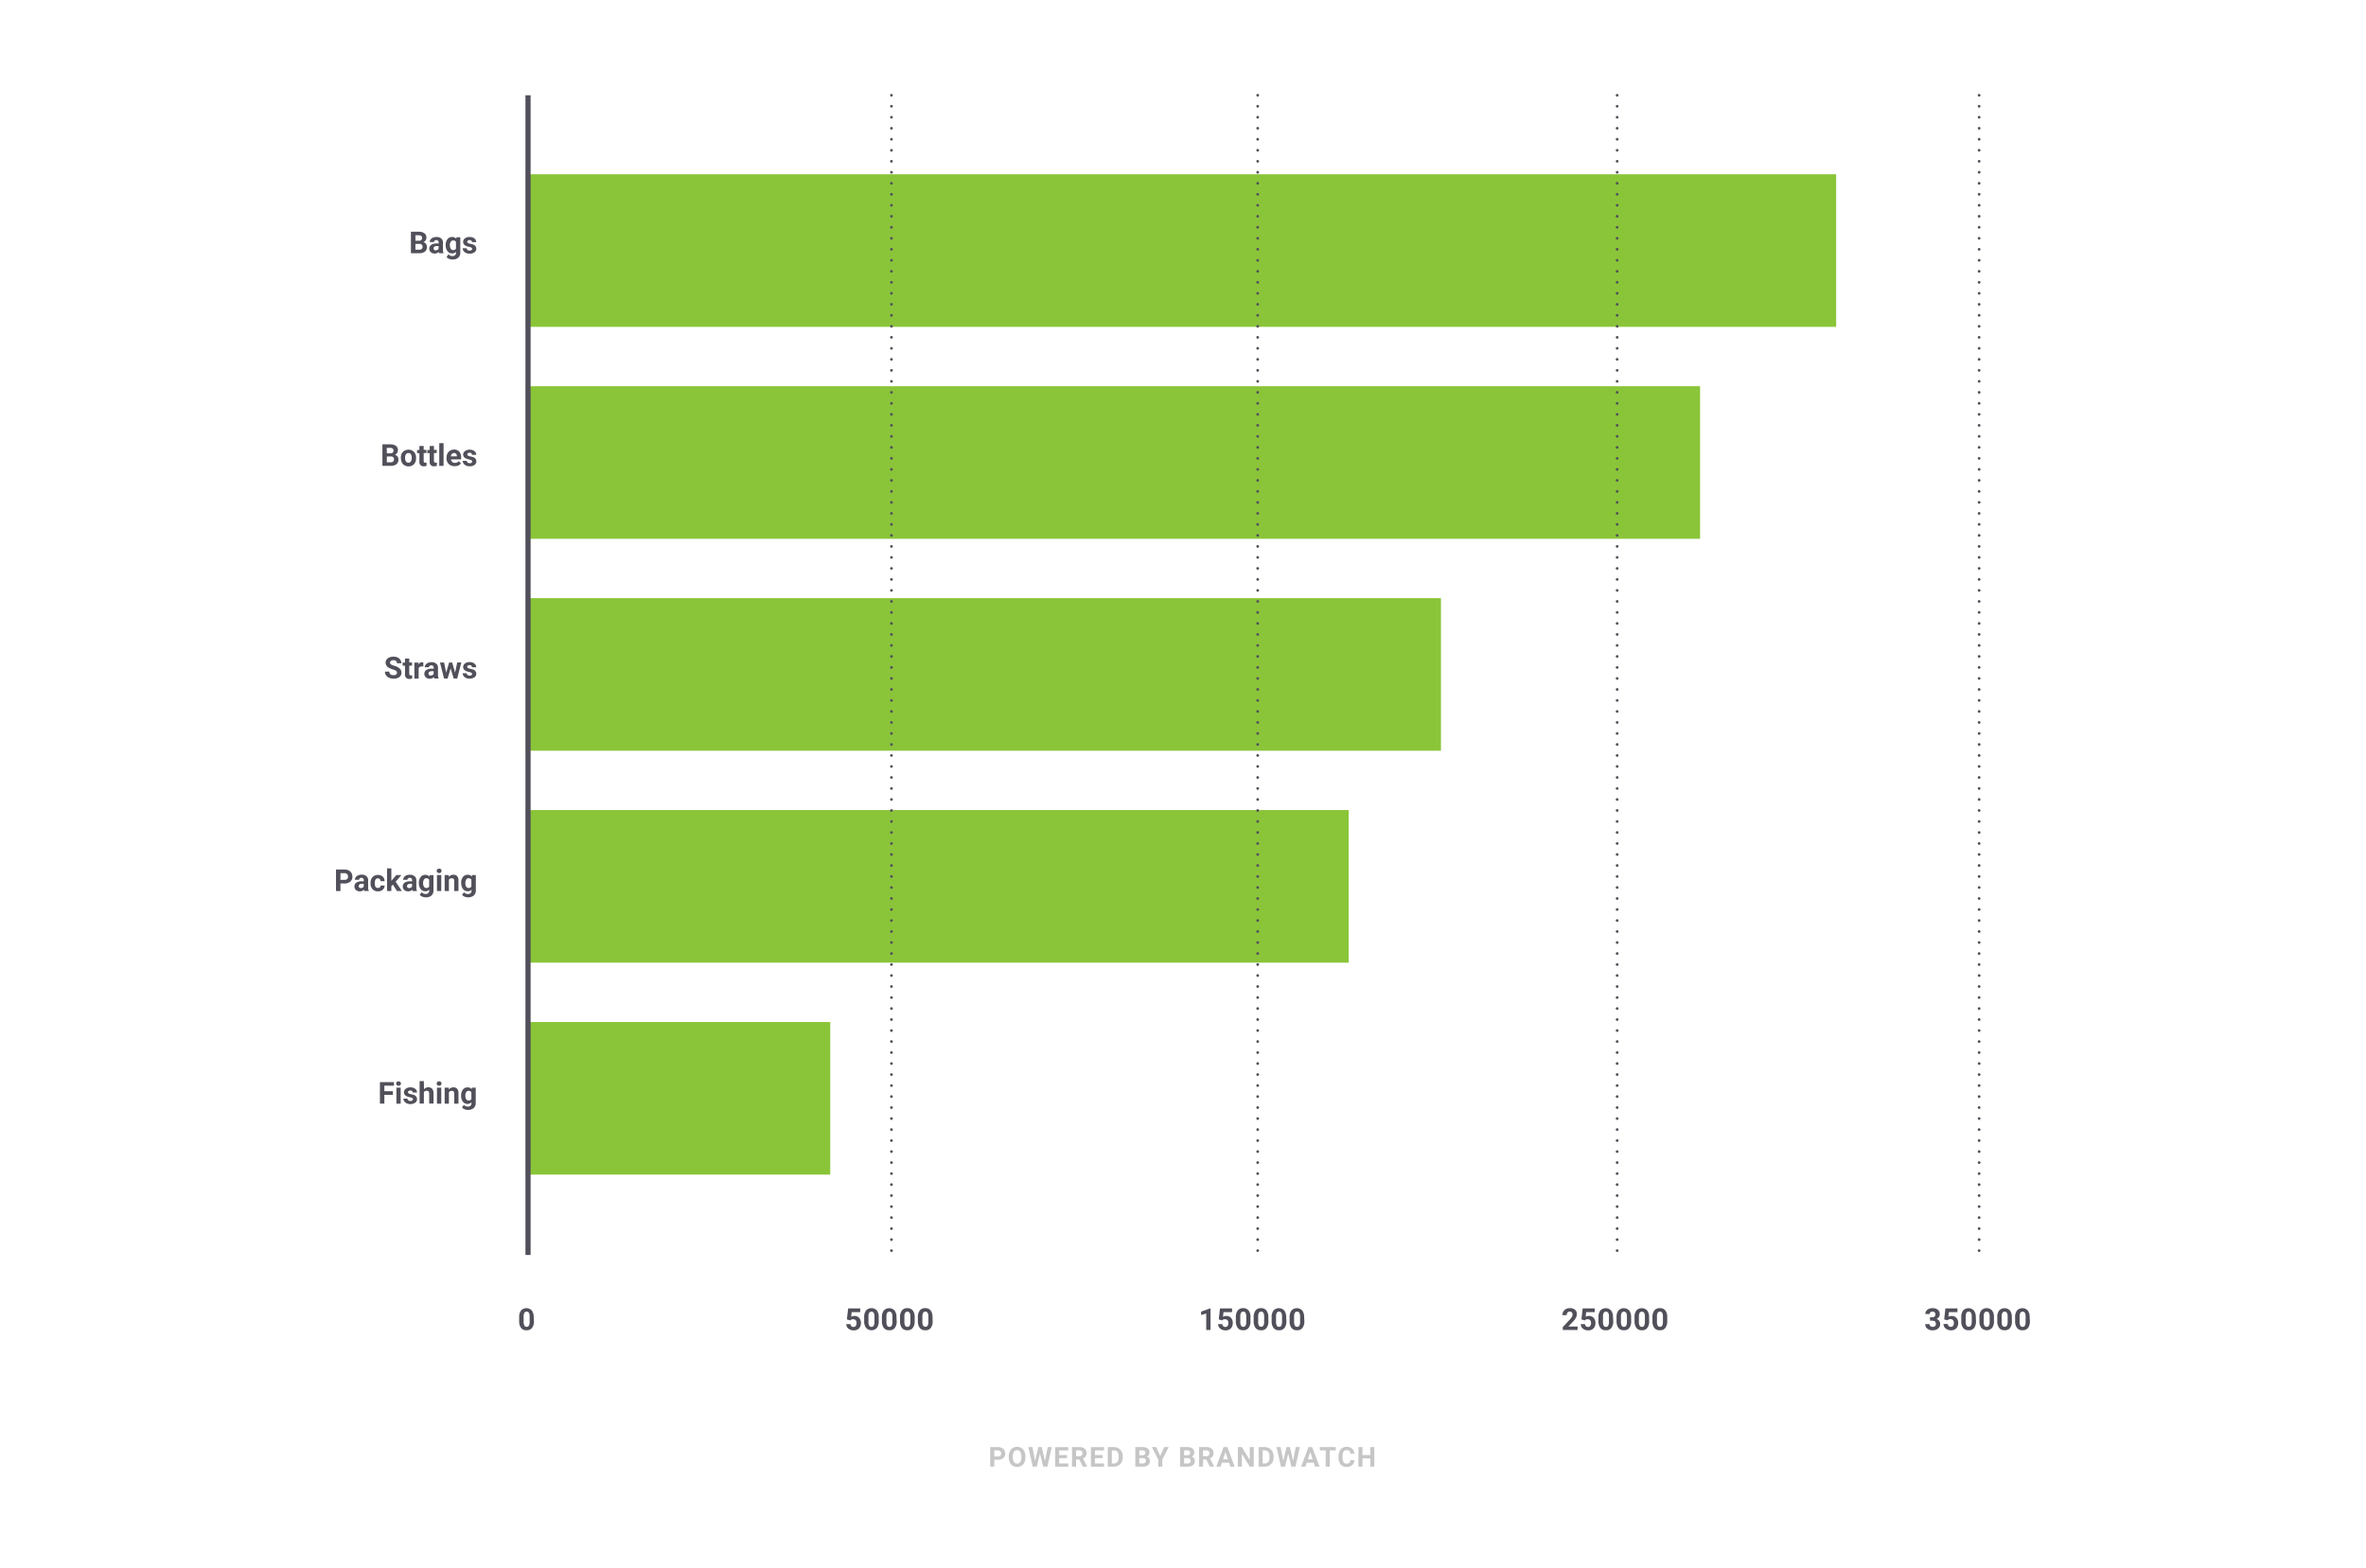
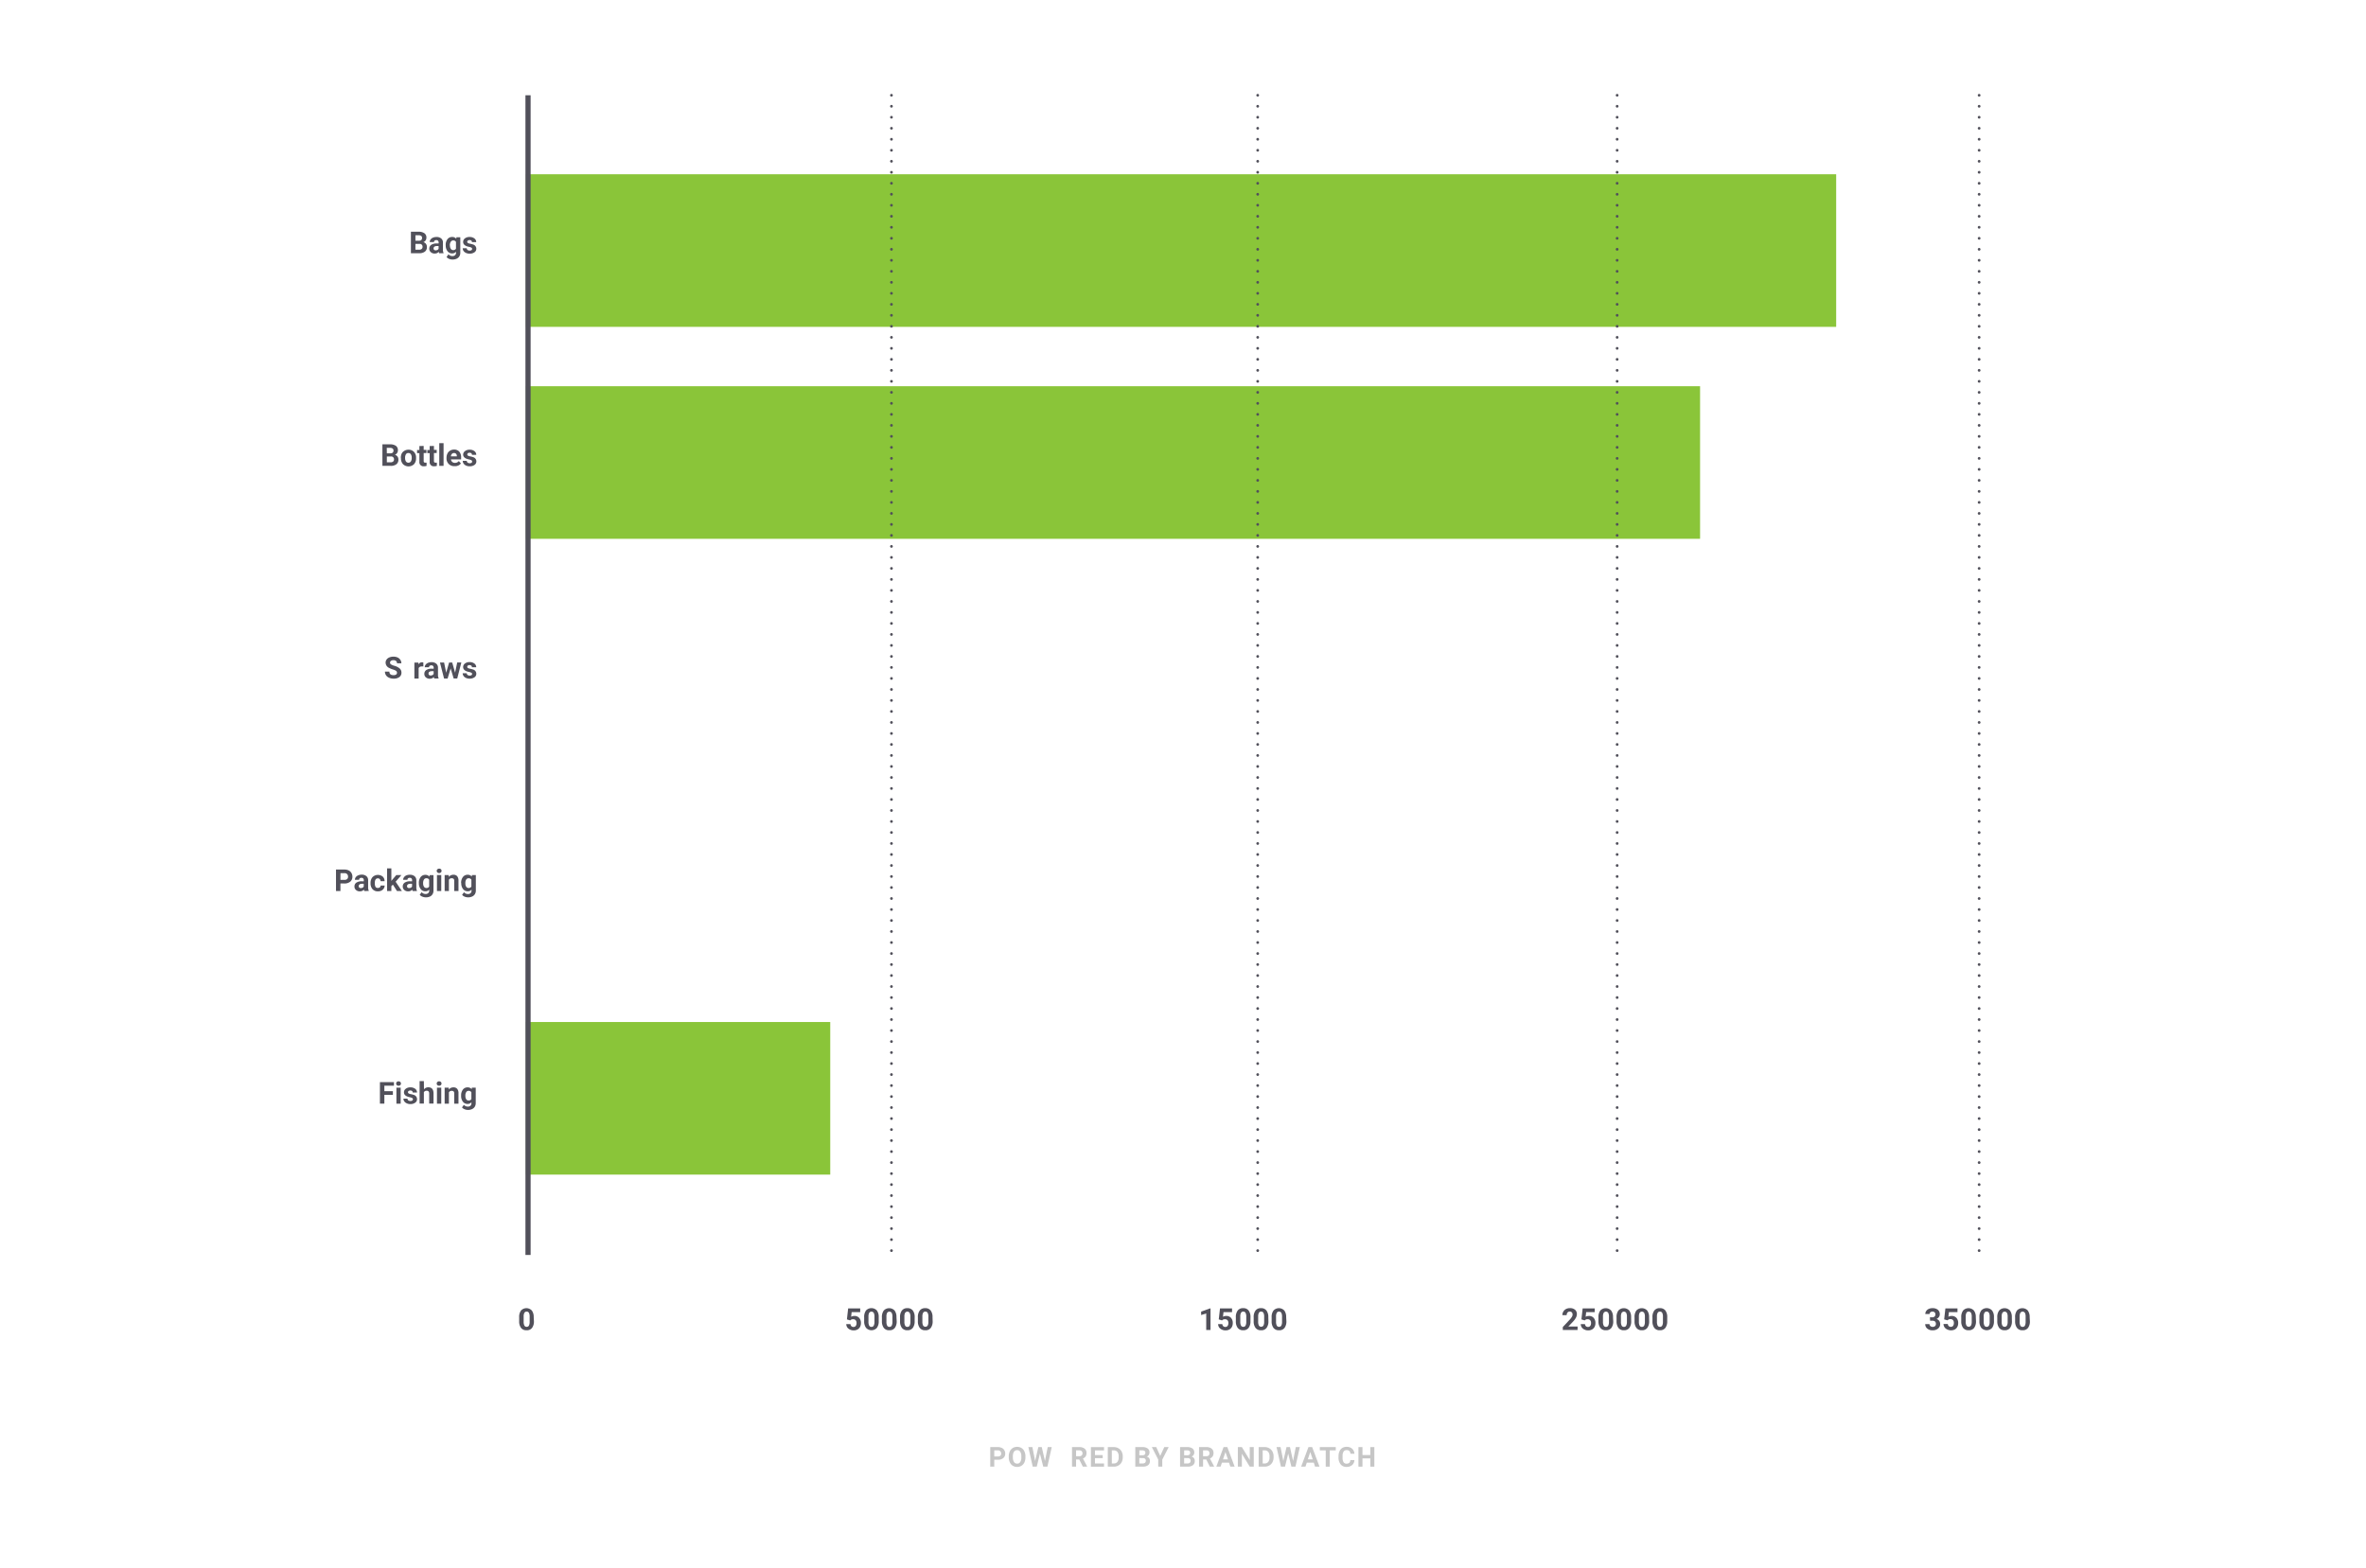
<svg xmlns="http://www.w3.org/2000/svg" viewBox="0 0 860 570">
  <defs>
    <style>.cls-1{isolation:isolate;}.cls-2{fill:#8ac539;}.cls-3{fill:#c6c6c6;}.cls-4{fill:#51505a;}.cls-5,.cls-6{fill:none;stroke:#51505a;}.cls-5{stroke-linecap:round;stroke-linejoin:round;stroke-dasharray:0 4;mix-blend-mode:multiply;}.cls-6{stroke-miterlimit:10;stroke-width:1.88px;}</style>
  </defs>
  <g class="cls-1">
    <g id="Layer_1" data-name="Layer 1">
      <rect class="cls-2" x="191.2" y="63.35" width="476.22" height="55.47" />
      <rect class="cls-2" x="191.2" y="140.4" width="426.75" height="55.47" />
-       <rect class="cls-2" x="191.2" y="217.44" width="332.56" height="55.47" />
-       <rect class="cls-2" x="191.2" y="294.48" width="299.03" height="55.47" />
      <rect class="cls-2" x="191.2" y="371.53" width="110.58" height="55.47" />
      <path class="cls-3" d="M361.4,530.66v2.5h-1.46v-7.11h2.77a3.15,3.15,0,0,1,1.41.3,2,2,0,0,1,.93.83,2.31,2.31,0,0,1,.33,1.23,2.07,2.07,0,0,1-.71,1.65,3,3,0,0,1-2,.6Zm0-1.19h1.31a1.32,1.32,0,0,0,.89-.27,1,1,0,0,0,.3-.78,1.21,1.21,0,0,0-.3-.85,1.19,1.19,0,0,0-.85-.33H361.4Z" />
      <path class="cls-3" d="M372.73,529.77a4.41,4.41,0,0,1-.37,1.84,2.72,2.72,0,0,1-1.07,1.22,2.88,2.88,0,0,1-1.58.43,3,3,0,0,1-1.58-.42,2.83,2.83,0,0,1-1.07-1.22,4.15,4.15,0,0,1-.39-1.81v-.35a4.3,4.3,0,0,1,.38-1.85,2.86,2.86,0,0,1,1.07-1.23,3.18,3.18,0,0,1,3.16,0,2.86,2.86,0,0,1,1.07,1.23,4.29,4.29,0,0,1,.38,1.84Zm-1.49-.32a3,3,0,0,0-.4-1.7,1.28,1.28,0,0,0-1.14-.58,1.32,1.32,0,0,0-1.14.57,3,3,0,0,0-.4,1.68v.35a3,3,0,0,0,.4,1.69,1.3,1.3,0,0,0,1.15.6,1.27,1.27,0,0,0,1.13-.58,2.91,2.91,0,0,0,.4-1.69Z" />
      <path class="cls-3" d="M379.83,531.11l1-5.06h1.46l-1.58,7.11H379.2L378,528.41l-1.16,4.75h-1.47l-1.58-7.11h1.46l1,5.05,1.17-5.05h1.24Z" />
-       <path class="cls-3" d="M387.81,530.08H385V532h3.3v1.17h-4.76v-7.11h4.75v1.19H385v1.7h2.81Z" />
      <path class="cls-3" d="M392.29,530.56h-1.16v2.6h-1.47v-7.11h2.64a3,3,0,0,1,1.95.57,1.94,1.94,0,0,1,.68,1.58,2.21,2.21,0,0,1-.31,1.22,2.15,2.15,0,0,1-1,.77l1.54,2.91v.06h-1.57Zm-1.16-1.18h1.18a1.18,1.18,0,0,0,.85-.29,1,1,0,0,0,.31-.77,1.08,1.08,0,0,0-.29-.79,1.19,1.19,0,0,0-.88-.29h-1.17Z" />
      <path class="cls-3" d="M400.82,530.08H398V532h3.3v1.17h-4.77v-7.11h4.76v1.19H398v1.7h2.81Z" />
      <path class="cls-3" d="M402.67,533.16v-7.11h2.19a3.32,3.32,0,0,1,1.67.43,2.92,2.92,0,0,1,1.16,1.2,3.67,3.67,0,0,1,.41,1.77v.33a3.74,3.74,0,0,1-.4,1.76,3,3,0,0,1-1.15,1.19,3.28,3.28,0,0,1-1.68.43Zm1.46-5.92V532h.71a1.62,1.62,0,0,0,1.32-.56,2.59,2.59,0,0,0,.46-1.61v-.38a2.56,2.56,0,0,0-.45-1.64,1.6,1.6,0,0,0-1.31-.56Z" />
      <path class="cls-3" d="M412.66,533.16v-7.11h2.49a3.25,3.25,0,0,1,2,.5,1.69,1.69,0,0,1,.67,1.45,1.58,1.58,0,0,1-.27.92,1.6,1.6,0,0,1-.74.59,1.49,1.49,0,0,1,.86.55,1.62,1.62,0,0,1,.31,1,1.9,1.9,0,0,1-.65,1.56,2.93,2.93,0,0,1-1.87.53Zm1.46-4.13h1.09c.74,0,1.11-.3,1.11-.88a.86.86,0,0,0-.28-.7,1.52,1.52,0,0,0-.89-.21h-1Zm0,1V532h1.26a1.21,1.21,0,0,0,.81-.25.85.85,0,0,0,.29-.68.89.89,0,0,0-1-1Z" />
      <path class="cls-3" d="M421.72,529.26l1.48-3.21h1.6l-2.33,4.54v2.57H421v-2.57l-2.33-4.54h1.6Z" />
      <path class="cls-3" d="M428.94,533.16v-7.11h2.49a3.29,3.29,0,0,1,2,.5,1.72,1.72,0,0,1,.67,1.45,1.57,1.57,0,0,1-1,1.51,1.46,1.46,0,0,1,.86.55,1.62,1.62,0,0,1,.32,1,1.87,1.87,0,0,1-.66,1.56,2.9,2.9,0,0,1-1.86.53Zm1.47-4.13h1.08c.74,0,1.11-.3,1.11-.88a.83.83,0,0,0-.28-.7,1.5,1.5,0,0,0-.89-.21h-1Zm0,1V532h1.25a1.17,1.17,0,0,0,.81-.25.82.82,0,0,0,.29-.68.89.89,0,0,0-1-1Z" />
      <path class="cls-3" d="M438.46,530.56h-1.17v2.6h-1.46v-7.11h2.64a2.93,2.93,0,0,1,1.94.57,1.91,1.91,0,0,1,.68,1.58,2.21,2.21,0,0,1-.31,1.22,2.15,2.15,0,0,1-1,.77l1.54,2.91v.06h-1.57Zm-1.17-1.18h1.18a1.22,1.22,0,0,0,.86-.29,1,1,0,0,0,.3-.77,1.08,1.08,0,0,0-.29-.79,1.18,1.18,0,0,0-.87-.29h-1.18Z" />
      <path class="cls-3" d="M446.72,531.7h-2.57l-.49,1.46h-1.55l2.64-7.11h1.36l2.66,7.11h-1.56Zm-2.17-1.19h1.78l-.9-2.66Z" />
      <path class="cls-3" d="M455.72,533.16h-1.47l-2.85-4.67v4.67h-1.46v-7.11h1.46l2.86,4.69v-4.69h1.46Z" />
      <path class="cls-3" d="M457.5,533.16v-7.11h2.18a3.33,3.33,0,0,1,1.68.43,3,3,0,0,1,1.16,1.2,3.79,3.79,0,0,1,.41,1.77v.33a3.75,3.75,0,0,1-.41,1.76,2.87,2.87,0,0,1-1.15,1.19,3.22,3.22,0,0,1-1.67.43Zm1.46-5.92V532h.71a1.6,1.6,0,0,0,1.31-.56,2.53,2.53,0,0,0,.47-1.61v-.38a2.56,2.56,0,0,0-.45-1.64,1.6,1.6,0,0,0-1.32-.56Z" />
      <path class="cls-3" d="M470,531.11l1-5.06h1.46l-1.58,7.11H469.4l-1.16-4.75-1.16,4.75h-1.47L464,526.05h1.46l1,5.05,1.17-5.05h1.25Z" />
      <path class="cls-3" d="M477.54,531.7H475l-.49,1.46h-1.56l2.65-7.11h1.35l2.67,7.11H478Zm-2.17-1.19h1.78l-.89-2.66Z" />
      <path class="cls-3" d="M485.53,527.24h-2.18v5.92h-1.47v-5.92h-2.15v-1.19h5.8Z" />
      <path class="cls-3" d="M492.3,530.8a2.48,2.48,0,0,1-.84,1.8,3,3,0,0,1-2,.66,2.65,2.65,0,0,1-2.15-.92,3.77,3.77,0,0,1-.78-2.53v-.43a4.3,4.3,0,0,1,.36-1.81,2.68,2.68,0,0,1,1-1.19,2.89,2.89,0,0,1,1.56-.42,2.93,2.93,0,0,1,2,.66,2.66,2.66,0,0,1,.86,1.85h-1.46a1.51,1.51,0,0,0-.38-1,1.42,1.42,0,0,0-1-.31,1.23,1.23,0,0,0-1.09.52,2.92,2.92,0,0,0-.38,1.63v.54a3.14,3.14,0,0,0,.35,1.68,1.21,1.21,0,0,0,1.1.54,1.5,1.5,0,0,0,1-.31,1.42,1.42,0,0,0,.38-1Z" />
      <path class="cls-3" d="M499.55,533.16h-1.46v-3h-2.86v3h-1.46v-7.11h1.46v2.89h2.86v-2.89h1.46Z" />
      <path class="cls-4" d="M149.36,92.06V84.24h2.74a3.62,3.62,0,0,1,2.16.55,1.86,1.86,0,0,1,.73,1.6,1.81,1.81,0,0,1-.29,1,1.69,1.69,0,0,1-.82.64,1.61,1.61,0,0,1,.94.61,1.8,1.8,0,0,1,.35,1.12,2,2,0,0,1-.72,1.7,3.17,3.17,0,0,1-2,.59ZM151,87.52h1.19c.81,0,1.22-.34,1.22-1a.9.9,0,0,0-.31-.77,1.65,1.65,0,0,0-1-.23H151Zm0,1.14v2.11h1.38a1.33,1.33,0,0,0,.89-.27.94.94,0,0,0,.32-.75,1,1,0,0,0-1.11-1.09Z" />
      <path class="cls-4" d="M159.64,92.06a1.69,1.69,0,0,1-.15-.52,1.89,1.89,0,0,1-1.47.63,2,2,0,0,1-1.41-.49,1.59,1.59,0,0,1-.57-1.25,1.65,1.65,0,0,1,.69-1.42,3.44,3.44,0,0,1,2-.5h.71v-.33a.93.93,0,0,0-.2-.64.84.84,0,0,0-.66-.25,1,1,0,0,0-.61.19.65.65,0,0,0-.22.52h-1.56a1.57,1.57,0,0,1,.32-.94,2,2,0,0,1,.88-.67,3.23,3.23,0,0,1,1.27-.24,2.54,2.54,0,0,1,1.71.54A1.86,1.86,0,0,1,161,88.2v2.52a2.73,2.73,0,0,0,.23,1.25v.09ZM158.36,91a1.33,1.33,0,0,0,.63-.15,1,1,0,0,0,.43-.41v-1h-.58c-.77,0-1.19.27-1.24.81v.09a.66.66,0,0,0,.2.48A.82.82,0,0,0,158.36,91Z" />
      <path class="cls-4" d="M162,89.12a3.39,3.39,0,0,1,.64-2.16,2.05,2.05,0,0,1,1.71-.81,1.79,1.79,0,0,1,1.49.65l.06-.55h1.41v5.62a2.42,2.42,0,0,1-.35,1.33,2.26,2.26,0,0,1-1,.86,3.54,3.54,0,0,1-1.47.29,3.21,3.21,0,0,1-1.25-.25,2.25,2.25,0,0,1-.92-.66l.69-1a1.81,1.81,0,0,0,1.41.65,1.33,1.33,0,0,0,1-.33,1.22,1.22,0,0,0,.34-.93v-.32a1.76,1.76,0,0,1-1.41.61,2,2,0,0,1-1.69-.82,3.34,3.34,0,0,1-.65-2.17Zm1.55.11a2.13,2.13,0,0,0,.32,1.24,1,1,0,0,0,.87.45,1.08,1.08,0,0,0,1-.53V87.94a1.05,1.05,0,0,0-1-.53,1,1,0,0,0-.88.46A2.37,2.37,0,0,0,163.5,89.23Z" />
      <path class="cls-4" d="M171.6,90.46a.5.5,0,0,0-.28-.45,3,3,0,0,0-.91-.29c-1.38-.29-2.07-.88-2.07-1.76a1.6,1.6,0,0,1,.64-1.3,2.63,2.63,0,0,1,1.68-.51,2.76,2.76,0,0,1,1.77.52,1.62,1.62,0,0,1,.66,1.35h-1.55a.75.75,0,0,0-.21-.55,1.13,1.13,0,0,0-1.28,0,.55.55,0,0,0-.22.45.48.48,0,0,0,.25.42,2.76,2.76,0,0,0,.82.27,6.46,6.46,0,0,1,1,.26,1.6,1.6,0,0,1,1.23,1.56,1.53,1.53,0,0,1-.68,1.29,2.93,2.93,0,0,1-1.76.49,3.14,3.14,0,0,1-1.3-.26,2.18,2.18,0,0,1-.89-.71,1.71,1.71,0,0,1-.32-1h1.47a.81.81,0,0,0,.31.63,1.17,1.17,0,0,0,.76.22,1.12,1.12,0,0,0,.67-.17A.5.5,0,0,0,171.6,90.46Z" />
      <path class="cls-4" d="M139,169.35v-7.82h2.74a3.62,3.62,0,0,1,2.16.54,1.88,1.88,0,0,1,.73,1.6,1.72,1.72,0,0,1-1.11,1.66,1.64,1.64,0,0,1,.94.6,1.76,1.76,0,0,1,.35,1.12,2.07,2.07,0,0,1-.72,1.71,3.23,3.23,0,0,1-2.05.59Zm1.61-4.54h1.19c.82,0,1.22-.34,1.22-1a.88.88,0,0,0-.31-.76,1.57,1.57,0,0,0-1-.24h-1.13Zm0,1.13v2.12H142a1.34,1.34,0,0,0,.89-.28.93.93,0,0,0,.32-.74,1,1,0,0,0-1.11-1.1Z" />
      <path class="cls-4" d="M145.7,166.39a3.45,3.45,0,0,1,.33-1.54,2.44,2.44,0,0,1,1-1,2.77,2.77,0,0,1,1.45-.37,2.64,2.64,0,0,1,1.92.72,2.88,2.88,0,0,1,.83,2v.39a3.08,3.08,0,0,1-.74,2.15,2.89,2.89,0,0,1-4,0,3.1,3.1,0,0,1-.75-2.19Zm1.55.11a2.17,2.17,0,0,0,.31,1.27,1.11,1.11,0,0,0,1.77,0,2.38,2.38,0,0,0,.32-1.38,2.17,2.17,0,0,0-.32-1.26,1,1,0,0,0-.89-.45,1,1,0,0,0-.88.45A2.37,2.37,0,0,0,147.25,166.5Z" />
      <path class="cls-4" d="M154,162.11v1.43h1v1.14h-1v2.9a.7.7,0,0,0,.12.46.63.63,0,0,0,.47.14,2.13,2.13,0,0,0,.46,0v1.18a3.34,3.34,0,0,1-.94.14,1.48,1.48,0,0,1-1.67-1.65v-3.13h-.84v-1.14h.84v-1.43Z" />
      <path class="cls-4" d="M157.73,162.11v1.43h1v1.14h-1v2.9a.65.65,0,0,0,.13.46.63.63,0,0,0,.47.14,2.19,2.19,0,0,0,.46,0v1.18a3.34,3.34,0,0,1-.94.14,1.48,1.48,0,0,1-1.67-1.65v-3.13h-.85v-1.14h.85v-1.43Z" />
      <path class="cls-4" d="M161.23,169.35h-1.56V161.1h1.56Z" />
      <path class="cls-4" d="M165.18,169.46a2.84,2.84,0,0,1-2.08-.79,2.8,2.8,0,0,1-.8-2.09v-.15a3.44,3.44,0,0,1,.34-1.56,2.44,2.44,0,0,1,1-1.07,2.74,2.74,0,0,1,1.41-.37,2.42,2.42,0,0,1,1.88.75,3.09,3.09,0,0,1,.68,2.14V167h-3.7a1.41,1.41,0,0,0,.46.91,1.37,1.37,0,0,0,1,.35,1.7,1.7,0,0,0,1.4-.65l.76.85a2.27,2.27,0,0,1-.95.77A3,3,0,0,1,165.18,169.46Zm-.17-4.78a1,1,0,0,0-.75.32,1.49,1.49,0,0,0-.37.89h2.16v-.12a1.14,1.14,0,0,0-.28-.8A1,1,0,0,0,165,164.68Z" />
      <path class="cls-4" d="M171.6,167.74a.5.5,0,0,0-.28-.45,3.74,3.74,0,0,0-.91-.29c-1.38-.29-2.07-.88-2.07-1.76A1.59,1.59,0,0,1,169,164a2.58,2.58,0,0,1,1.68-.52,2.76,2.76,0,0,1,1.77.52,1.65,1.65,0,0,1,.66,1.36h-1.55a.78.78,0,0,0-.21-.56.94.94,0,0,0-.67-.21,1,1,0,0,0-.61.17.58.58,0,0,0-.22.46.48.48,0,0,0,.25.41,2.46,2.46,0,0,0,.82.28,5.47,5.47,0,0,1,1,.26,1.6,1.6,0,0,1,1.23,1.56,1.53,1.53,0,0,1-.68,1.29,3,3,0,0,1-1.76.49,3.14,3.14,0,0,1-1.3-.26,2.2,2.2,0,0,1-.89-.72,1.69,1.69,0,0,1-.32-1h1.47a.81.81,0,0,0,.31.64,1.25,1.25,0,0,0,.76.22,1.12,1.12,0,0,0,.67-.17A.52.52,0,0,0,171.6,167.74Z" />
      <path class="cls-4" d="M144.3,244.58a.85.85,0,0,0-.32-.7,4.38,4.38,0,0,0-1.16-.51,7.86,7.86,0,0,1-1.33-.54,2.16,2.16,0,0,1-1.33-1.94,1.88,1.88,0,0,1,.36-1.13,2.25,2.25,0,0,1,1-.77,3.82,3.82,0,0,1,1.5-.28,3.59,3.59,0,0,1,1.5.3,2.37,2.37,0,0,1,1,.86,2.26,2.26,0,0,1,.37,1.25H144.3a1.07,1.07,0,0,0-.33-.83,1.41,1.41,0,0,0-.95-.3,1.53,1.53,0,0,0-.92.25.8.8,0,0,0-.33.66.77.77,0,0,0,.38.64,4.52,4.52,0,0,0,1.14.48,5,5,0,0,1,2,1,2,2,0,0,1,.63,1.52,1.9,1.9,0,0,1-.77,1.6,3.39,3.39,0,0,1-2.07.57,4,4,0,0,1-1.64-.33,2.58,2.58,0,0,1-1.13-.9,2.34,2.34,0,0,1-.39-1.33h1.61c0,.86.52,1.29,1.55,1.29a1.58,1.58,0,0,0,.9-.23A.79.79,0,0,0,144.3,244.58Z" />
-       <path class="cls-4" d="M148.76,239.4v1.42h1V242h-1v2.9a.68.68,0,0,0,.13.47.63.63,0,0,0,.47.13,3.23,3.23,0,0,0,.46,0v1.17a3,3,0,0,1-.94.14,1.48,1.48,0,0,1-1.67-1.65V242h-.85v-1.14h.85V239.4Z" />
      <path class="cls-4" d="M153.89,242.28a4,4,0,0,0-.56,0,1.16,1.16,0,0,0-1.16.59v3.81h-1.55v-5.82h1.47l0,.7a1.43,1.43,0,0,1,1.3-.8,1.51,1.51,0,0,1,.48.07Z" />
      <path class="cls-4" d="M157.84,246.64a1.78,1.78,0,0,1-.15-.52,1.92,1.92,0,0,1-1.47.62,2.08,2.08,0,0,1-1.42-.49,1.61,1.61,0,0,1-.56-1.25,1.65,1.65,0,0,1,.69-1.42,3.4,3.4,0,0,1,2-.49h.71v-.34a.93.93,0,0,0-.21-.64.8.8,0,0,0-.65-.24.92.92,0,0,0-.61.18.65.65,0,0,0-.23.52h-1.55a1.56,1.56,0,0,1,.31-.94,2.09,2.09,0,0,1,.88-.67,3.28,3.28,0,0,1,1.28-.24,2.56,2.56,0,0,1,1.71.54,1.88,1.88,0,0,1,.63,1.51v2.52a2.73,2.73,0,0,0,.23,1.25v.1Zm-1.28-1.08a1.34,1.34,0,0,0,.63-.16,1,1,0,0,0,.43-.41v-1H157c-.78,0-1.19.27-1.24.81v.09a.63.63,0,0,0,.21.48A.81.81,0,0,0,156.56,245.56Z" />
      <path class="cls-4" d="M165.42,244.53l.77-3.71h1.5l-1.49,5.82h-1.3L163.8,243l-1.1,3.66h-1.29l-1.49-5.82h1.5l.76,3.7,1.06-3.7h1.13Z" />
      <path class="cls-4" d="M171.6,245a.5.5,0,0,0-.28-.45,3.34,3.34,0,0,0-.91-.29c-1.38-.29-2.07-.88-2.07-1.76a1.57,1.57,0,0,1,.64-1.29,2.58,2.58,0,0,1,1.68-.52,2.76,2.76,0,0,1,1.77.52,1.64,1.64,0,0,1,.66,1.35h-1.55a.77.77,0,0,0-.21-.55,1,1,0,0,0-.67-.22.91.91,0,0,0-.61.18.58.58,0,0,0-.22.45.5.5,0,0,0,.25.42,2.76,2.76,0,0,0,.82.27,7.91,7.91,0,0,1,1,.26,1.6,1.6,0,0,1,1.23,1.56,1.52,1.52,0,0,1-.68,1.29,2.93,2.93,0,0,1-1.76.49,3,3,0,0,1-1.3-.26,2.18,2.18,0,0,1-.89-.71,1.69,1.69,0,0,1-.32-1h1.47a.79.79,0,0,0,.31.63,1.18,1.18,0,0,0,.76.22,1.05,1.05,0,0,0,.67-.17A.5.5,0,0,0,171.6,245Z" />
      <path class="cls-4" d="M142.81,398h-3.1v3.2H138.1v-7.82h5.09v1.3h-3.48v2h3.1Z" />
      <path class="cls-4" d="M144,393.89a.74.74,0,0,1,.23-.57.87.87,0,0,1,.63-.23.9.9,0,0,1,.64.23.81.81,0,0,1,0,1.15,1,1,0,0,1-1.27,0A.75.75,0,0,1,144,393.89Zm1.64,7.32h-1.55V395.4h1.55Z" />
      <path class="cls-4" d="M150.09,399.6a.5.5,0,0,0-.28-.45,3.34,3.34,0,0,0-.91-.29c-1.38-.29-2.07-.88-2.07-1.76a1.57,1.57,0,0,1,.64-1.29,2.58,2.58,0,0,1,1.68-.52,2.76,2.76,0,0,1,1.77.52,1.65,1.65,0,0,1,.66,1.35H150a.77.77,0,0,0-.21-.55,1.18,1.18,0,0,0-1.28,0,.55.55,0,0,0-.22.45.47.47,0,0,0,.25.42,2.21,2.21,0,0,0,.82.27,8.42,8.42,0,0,1,1,.26,1.62,1.62,0,0,1,1.23,1.57,1.5,1.5,0,0,1-.68,1.28,2.94,2.94,0,0,1-1.77.5,3,3,0,0,1-1.29-.27,2.12,2.12,0,0,1-.89-.71,1.62,1.62,0,0,1-.32-1h1.47a.77.77,0,0,0,.3.63,1.23,1.23,0,0,0,.77.22,1.07,1.07,0,0,0,.67-.17A.52.52,0,0,0,150.09,399.6Z" />
      <path class="cls-4" d="M154.11,396a2,2,0,0,1,1.55-.74c1.27,0,1.9.73,1.92,2.2v3.72H156v-3.68a1.06,1.06,0,0,0-.22-.74.91.91,0,0,0-.71-.24,1.07,1.07,0,0,0-1,.53v4.13h-1.55V393h1.55Z" />
      <path class="cls-4" d="M158.74,393.89a.75.75,0,0,1,.24-.57.85.85,0,0,1,.63-.23.9.9,0,0,1,.64.23.78.78,0,0,1,.23.57.75.75,0,0,1-.24.58,1,1,0,0,1-1.26,0A.75.75,0,0,1,158.74,393.89Zm1.65,7.32h-1.56V395.4h1.56Z" />
      <path class="cls-4" d="M163.1,395.4l.05.67a2,2,0,0,1,1.67-.78,1.69,1.69,0,0,1,1.37.54,2.48,2.48,0,0,1,.46,1.62v3.76H165.1v-3.72a1,1,0,0,0-.21-.72,1,1,0,0,0-.72-.22,1.07,1.07,0,0,0-1,.56v4.1h-1.55V395.4Z" />
      <path class="cls-4" d="M167.61,398.26a3.41,3.41,0,0,1,.63-2.15,2.06,2.06,0,0,1,1.72-.82,1.85,1.85,0,0,1,1.49.65l.06-.54h1.41V401a2.51,2.51,0,0,1-.35,1.33,2.25,2.25,0,0,1-1,.86,3.4,3.4,0,0,1-1.48.3,3.17,3.17,0,0,1-1.24-.26,2.19,2.19,0,0,1-.92-.66l.69-.94a1.81,1.81,0,0,0,1.4.65,1.36,1.36,0,0,0,1-.33,1.29,1.29,0,0,0,.34-.94v-.31a1.82,1.82,0,0,1-1.41.61,2.08,2.08,0,0,1-1.7-.82,3.43,3.43,0,0,1-.64-2.18Zm1.55.12a2.15,2.15,0,0,0,.31,1.24,1,1,0,0,0,.87.44,1.07,1.07,0,0,0,1-.53v-2.45a1.08,1.08,0,0,0-1-.53,1,1,0,0,0-.88.46A2.33,2.33,0,0,0,169.16,398.38Z" />
      <path class="cls-4" d="M123.74,321.17v2.75h-1.61V316.1h3.05a3.57,3.57,0,0,1,1.55.32,2.37,2.37,0,0,1,1,.92,2.57,2.57,0,0,1,.36,1.35,2.24,2.24,0,0,1-.78,1.81,3.27,3.27,0,0,1-2.18.67Zm0-1.31h1.44a1.42,1.42,0,0,0,1-.3,1.11,1.11,0,0,0,.33-.86,1.32,1.32,0,0,0-.33-.93,1.27,1.27,0,0,0-.94-.36h-1.48Z" />
      <path class="cls-4" d="M132.44,323.92a1.45,1.45,0,0,1-.16-.52,1.89,1.89,0,0,1-1.47.63,2,2,0,0,1-1.41-.49,1.58,1.58,0,0,1-.56-1.25,1.63,1.63,0,0,1,.68-1.42,3.44,3.44,0,0,1,2-.5h.71V320a1,1,0,0,0-.2-.65.82.82,0,0,0-.65-.24.9.9,0,0,0-.62.19.65.65,0,0,0-.22.52H129a1.57,1.57,0,0,1,.32-.94,2,2,0,0,1,.88-.67,3.08,3.08,0,0,1,1.28-.25,2.53,2.53,0,0,1,1.7.54,1.9,1.9,0,0,1,.63,1.52v2.52a2.86,2.86,0,0,0,.23,1.25v.09Zm-1.29-1.08a1.4,1.4,0,0,0,.64-.15,1,1,0,0,0,.42-.41v-1h-.58c-.77,0-1.19.27-1.24.8v.1a.62.62,0,0,0,.2.47A.78.78,0,0,0,131.15,322.84Z" />
      <path class="cls-4" d="M137.38,322.78a1,1,0,0,0,.7-.24.84.84,0,0,0,.28-.63h1.45a2,2,0,0,1-.32,1.09,2.15,2.15,0,0,1-.87.76,2.69,2.69,0,0,1-1.21.27,2.53,2.53,0,0,1-2-.79,3.14,3.14,0,0,1-.72-2.19V321a3.1,3.1,0,0,1,.72-2.15,2.79,2.79,0,0,1,3.71-.18,2.22,2.22,0,0,1,.66,1.66h-1.45a1.07,1.07,0,0,0-.28-.74.94.94,0,0,0-.71-.29,1,1,0,0,0-.82.4,2.32,2.32,0,0,0-.27,1.28v.16a2.34,2.34,0,0,0,.27,1.29A.93.93,0,0,0,137.38,322.78Z" />
      <path class="cls-4" d="M142.81,321.59l-.56.56v1.77H140.7v-8.25h1.55v4.57l.3-.38,1.49-1.75h1.87l-2.1,2.42,2.28,3.39H144.3Z" />
      <path class="cls-4" d="M150,323.92a1.45,1.45,0,0,1-.16-.52,1.89,1.89,0,0,1-1.47.63,2,2,0,0,1-1.41-.49,1.58,1.58,0,0,1-.56-1.25,1.63,1.63,0,0,1,.68-1.42,3.44,3.44,0,0,1,2-.5h.71V320a1,1,0,0,0-.2-.65.82.82,0,0,0-.65-.24.9.9,0,0,0-.62.19.65.65,0,0,0-.22.52h-1.56a1.57,1.57,0,0,1,.32-.94,2,2,0,0,1,.88-.67A3.08,3.08,0,0,1,149,318a2.53,2.53,0,0,1,1.7.54,1.9,1.9,0,0,1,.63,1.52v2.52a2.86,2.86,0,0,0,.23,1.25v.09Zm-1.29-1.08a1.33,1.33,0,0,0,.63-.15,1,1,0,0,0,.43-.41v-1h-.58c-.77,0-1.19.27-1.24.8v.1a.62.62,0,0,0,.2.47A.78.78,0,0,0,148.66,322.84Z" />
      <path class="cls-4" d="M152.25,321a3.41,3.41,0,0,1,.63-2.15,2.09,2.09,0,0,1,1.72-.82,1.81,1.81,0,0,1,1.49.66l.06-.55h1.41v5.62a2.37,2.37,0,0,1-.35,1.32,2.14,2.14,0,0,1-1,.86,3.5,3.5,0,0,1-2.72,0,2.25,2.25,0,0,1-.92-.66l.69-.95a1.81,1.81,0,0,0,1.41.65,1.33,1.33,0,0,0,1-.33,1.23,1.23,0,0,0,.34-.94v-.31a1.78,1.78,0,0,1-1.41.61,2,2,0,0,1-1.69-.82,3.36,3.36,0,0,1-.65-2.17Zm1.55.12a2.13,2.13,0,0,0,.32,1.24,1,1,0,0,0,.87.45,1.08,1.08,0,0,0,1-.53V319.8a1.06,1.06,0,0,0-1-.53,1,1,0,0,0-.88.45A2.43,2.43,0,0,0,153.8,321.09Z" />
      <path class="cls-4" d="M158.74,316.61A.75.75,0,0,1,159,316a.85.85,0,0,1,.63-.22.89.89,0,0,1,.64.22.78.78,0,0,1,.23.58.77.77,0,0,1-.24.58,1,1,0,0,1-1.26,0A.77.77,0,0,1,158.74,316.61Zm1.65,7.31h-1.56v-5.81h1.56Z" />
      <path class="cls-4" d="M163.1,318.11l.05.67a2,2,0,0,1,1.67-.78,1.69,1.69,0,0,1,1.37.54,2.53,2.53,0,0,1,.46,1.63v3.75H165.1v-3.71a1,1,0,0,0-.21-.72,1,1,0,0,0-.72-.22,1.07,1.07,0,0,0-1,.55v4.1h-1.55v-5.81Z" />
      <path class="cls-4" d="M167.61,321a3.41,3.41,0,0,1,.63-2.15A2.09,2.09,0,0,1,170,318a1.81,1.81,0,0,1,1.49.66l.06-.55h1.41v5.62a2.45,2.45,0,0,1-.35,1.32,2.14,2.14,0,0,1-1,.86,3.4,3.4,0,0,1-1.48.3,3.35,3.35,0,0,1-1.24-.25,2.19,2.19,0,0,1-.92-.66l.69-.95a1.78,1.78,0,0,0,1.4.65,1.34,1.34,0,0,0,1-.33,1.23,1.23,0,0,0,.34-.94v-.31A1.78,1.78,0,0,1,170,324a2.05,2.05,0,0,1-1.7-.82,3.42,3.42,0,0,1-.64-2.17Zm1.55.12a2.13,2.13,0,0,0,.31,1.24,1,1,0,0,0,.87.45,1.08,1.08,0,0,0,1-.53V319.8a1.06,1.06,0,0,0-1-.53,1,1,0,0,0-.88.45A2.35,2.35,0,0,0,169.16,321.09Z" />
      <path class="cls-4" d="M701.49,478.88h.83a1.15,1.15,0,0,0,.87-.3,1.09,1.09,0,0,0,.29-.78,1,1,0,0,0-.28-.74,1.13,1.13,0,0,0-.78-.26,1.16,1.16,0,0,0-.75.24.8.8,0,0,0-.3.64h-1.55a1.92,1.92,0,0,1,.33-1.1,2.23,2.23,0,0,1,.92-.76,3.17,3.17,0,0,1,1.31-.27,3,3,0,0,1,2,.59,2.06,2.06,0,0,1,.7,1.64,1.63,1.63,0,0,1-.33,1,2.12,2.12,0,0,1-.86.7,1.9,1.9,0,0,1,1,.71,1.93,1.93,0,0,1,.32,1.11,2,2,0,0,1-.76,1.67,3,3,0,0,1-2,.63,2.83,2.83,0,0,1-1.91-.62,2,2,0,0,1-.75-1.63h1.56a.87.87,0,0,0,.33.72,1.19,1.19,0,0,0,.81.28,1.25,1.25,0,0,0,.87-.29,1,1,0,0,0,.31-.78q0-1.17-1.29-1.17h-.82Z" />
      <path class="cls-4" d="M706.67,479.63l.45-4h4.39V477H708.4l-.2,1.68a2.44,2.44,0,0,1,1.18-.3,2.27,2.27,0,0,1,1.75.7,2.78,2.78,0,0,1,.64,1.94,2.86,2.86,0,0,1-.32,1.35,2.29,2.29,0,0,1-.92.93,3.14,3.14,0,0,1-2.72,0,2.3,2.3,0,0,1-1-.8,2.24,2.24,0,0,1-.38-1.19H708a1.17,1.17,0,0,0,.34.76,1.1,1.1,0,0,0,.77.27,1,1,0,0,0,.81-.38,1.75,1.75,0,0,0,.28-1.07,1.46,1.46,0,0,0-.33-1,1.16,1.16,0,0,0-.92-.35,1.36,1.36,0,0,0-.9.28l-.15.15Z" />
      <path class="cls-4" d="M718.24,480.24a4,4,0,0,1-.67,2.48,2.34,2.34,0,0,1-2,.86,2.39,2.39,0,0,1-2-.84,3.85,3.85,0,0,1-.69-2.42v-1.44a3.9,3.9,0,0,1,.68-2.48,2.68,2.68,0,0,1,3.91,0,3.76,3.76,0,0,1,.7,2.41Zm-1.55-1.58a2.85,2.85,0,0,0-.27-1.42.92.92,0,0,0-.83-.44.89.89,0,0,0-.81.42,2.82,2.82,0,0,0-.28,1.32v1.9a2.94,2.94,0,0,0,.27,1.43,1,1,0,0,0,1.65,0,2.9,2.9,0,0,0,.27-1.36Z" />
      <path class="cls-4" d="M724.77,480.24a4,4,0,0,1-.67,2.48,2.68,2.68,0,0,1-3.92,0,3.79,3.79,0,0,1-.7-2.42v-1.44a3.9,3.9,0,0,1,.68-2.48,2.68,2.68,0,0,1,3.91,0,3.76,3.76,0,0,1,.7,2.41Zm-1.56-1.58a2.86,2.86,0,0,0-.26-1.42.91.91,0,0,0-.83-.44.88.88,0,0,0-.81.42,2.61,2.61,0,0,0-.27,1.32v1.9a3.1,3.1,0,0,0,.25,1.43.9.9,0,0,0,.84.46.87.87,0,0,0,.82-.45,2.79,2.79,0,0,0,.26-1.36Z" />
      <path class="cls-4" d="M731.3,480.24a4,4,0,0,1-.67,2.48,2.33,2.33,0,0,1-2,.86,2.36,2.36,0,0,1-1.95-.84,3.91,3.91,0,0,1-.7-2.42v-1.44a3.9,3.9,0,0,1,.68-2.48,2.7,2.7,0,0,1,3.92,0,3.82,3.82,0,0,1,.69,2.41Zm-1.55-1.58a2.85,2.85,0,0,0-.27-1.42,1,1,0,0,0-1.64,0,2.72,2.72,0,0,0-.27,1.32v1.9a3,3,0,0,0,.26,1.43,1,1,0,0,0,1.65,0,2.9,2.9,0,0,0,.27-1.36Z" />
      <path class="cls-4" d="M737.83,480.24a3.94,3.94,0,0,1-.67,2.48,2.33,2.33,0,0,1-2,.86,2.36,2.36,0,0,1-2-.84,3.91,3.91,0,0,1-.7-2.42v-1.44a3.9,3.9,0,0,1,.68-2.48,2.7,2.7,0,0,1,3.92,0,3.82,3.82,0,0,1,.69,2.41Zm-1.55-1.58a2.85,2.85,0,0,0-.27-1.42,1,1,0,0,0-1.64,0,2.72,2.72,0,0,0-.27,1.32v1.9a3,3,0,0,0,.26,1.43.87.87,0,0,0,.83.46.88.88,0,0,0,.83-.45,3,3,0,0,0,.26-1.36Z" />
      <line class="cls-5" x1="719.38" y1="34.63" x2="719.38" y2="456.21" />
      <path class="cls-4" d="M573.41,483.47h-5.36v-1.06l2.53-2.7a5.86,5.86,0,0,0,.77-1,1.55,1.55,0,0,0,.25-.8,1.16,1.16,0,0,0-.26-.82.94.94,0,0,0-.75-.3,1,1,0,0,0-.83.36,1.44,1.44,0,0,0-.3.95H567.9a2.49,2.49,0,0,1,1.3-2.23,3,3,0,0,1,1.42-.33,2.74,2.74,0,0,1,1.87.58,2,2,0,0,1,.67,1.64,2.65,2.65,0,0,1-.3,1.18,6.37,6.37,0,0,1-1,1.4l-1.78,1.87h3.36Z" />
      <path class="cls-4" d="M574.82,479.63l.45-4h4.38V477h-3.11l-.19,1.68a2.4,2.4,0,0,1,1.17-.3,2.25,2.25,0,0,1,1.75.7,2.74,2.74,0,0,1,.64,1.94,2.86,2.86,0,0,1-.32,1.35,2.23,2.23,0,0,1-.92.93,2.85,2.85,0,0,1-1.41.33,2.89,2.89,0,0,1-1.31-.29,2.3,2.3,0,0,1-1-.8,2.23,2.23,0,0,1-.37-1.19h1.53a1.22,1.22,0,0,0,.34.76,1.1,1.1,0,0,0,.77.27,1,1,0,0,0,.81-.38,1.75,1.75,0,0,0,.29-1.07,1.46,1.46,0,0,0-.33-1,1.19,1.19,0,0,0-.93-.35,1.36,1.36,0,0,0-.9.28l-.15.15Z" />
      <path class="cls-4" d="M586.38,480.24a3.94,3.94,0,0,1-.67,2.48,2.33,2.33,0,0,1-2,.86,2.36,2.36,0,0,1-2-.84,3.91,3.91,0,0,1-.7-2.42v-1.44a3.9,3.9,0,0,1,.68-2.48,2.7,2.7,0,0,1,3.92,0,3.82,3.82,0,0,1,.69,2.41Zm-1.55-1.58a2.85,2.85,0,0,0-.27-1.42,1,1,0,0,0-1.64,0,2.72,2.72,0,0,0-.27,1.32v1.9a3,3,0,0,0,.26,1.43.87.87,0,0,0,.83.46.86.86,0,0,0,.82-.45,2.9,2.9,0,0,0,.27-1.36Z" />
      <path class="cls-4" d="M592.91,480.24a3.94,3.94,0,0,1-.67,2.48,2.33,2.33,0,0,1-2,.86,2.36,2.36,0,0,1-1.95-.84,3.91,3.91,0,0,1-.7-2.42v-1.44a3.9,3.9,0,0,1,.68-2.48,2.7,2.7,0,0,1,3.92,0,3.82,3.82,0,0,1,.69,2.41Zm-1.55-1.58a2.85,2.85,0,0,0-.27-1.42,1,1,0,0,0-1.64,0,2.72,2.72,0,0,0-.27,1.32v1.9a3,3,0,0,0,.26,1.43.87.87,0,0,0,.83.46.86.86,0,0,0,.82-.45,2.9,2.9,0,0,0,.27-1.36Z" />
      <path class="cls-4" d="M599.44,480.24a3.94,3.94,0,0,1-.67,2.48,2.33,2.33,0,0,1-2,.86,2.36,2.36,0,0,1-1.95-.84,3.85,3.85,0,0,1-.69-2.42v-1.44a3.9,3.9,0,0,1,.67-2.48,2.7,2.7,0,0,1,3.92,0,3.82,3.82,0,0,1,.69,2.41Zm-1.55-1.58a2.85,2.85,0,0,0-.27-1.42,1,1,0,0,0-1.64,0,2.72,2.72,0,0,0-.27,1.32v1.9a3,3,0,0,0,.26,1.43.87.87,0,0,0,.83.46.88.88,0,0,0,.83-.45,3,3,0,0,0,.26-1.36Z" />
      <path class="cls-4" d="M606,480.24a3.94,3.94,0,0,1-.67,2.48,2.33,2.33,0,0,1-2,.86,2.36,2.36,0,0,1-2-.84,3.85,3.85,0,0,1-.69-2.42v-1.44a3.84,3.84,0,0,1,.68-2.48,2.33,2.33,0,0,1,2-.85,2.36,2.36,0,0,1,2,.84,3.82,3.82,0,0,1,.69,2.41Zm-1.55-1.58a2.85,2.85,0,0,0-.27-1.42.89.89,0,0,0-.83-.44.87.87,0,0,0-.8.42,2.59,2.59,0,0,0-.28,1.32v1.9a3.08,3.08,0,0,0,.26,1.43.87.87,0,0,0,.83.46.88.88,0,0,0,.83-.45,2.91,2.91,0,0,0,.26-1.36Z" />
      <line class="cls-5" x1="587.8" y1="34.63" x2="587.8" y2="456.21" />
      <path class="cls-4" d="M440,483.47h-1.56v-6l-1.85.58V476.8l3.24-1.16H440Z" />
      <path class="cls-4" d="M443,479.63l.45-4h4.38V477h-3.11l-.19,1.68a2.44,2.44,0,0,1,1.18-.3,2.28,2.28,0,0,1,1.75.7,2.78,2.78,0,0,1,.63,1.94,2.86,2.86,0,0,1-.32,1.35,2.23,2.23,0,0,1-.92.93,2.81,2.81,0,0,1-1.4.33,2.93,2.93,0,0,1-1.32-.29,2.43,2.43,0,0,1-1-.8,2.23,2.23,0,0,1-.37-1.19h1.53a1.18,1.18,0,0,0,.35.76,1.07,1.07,0,0,0,.76.27,1,1,0,0,0,.81-.38,1.75,1.75,0,0,0,.29-1.07,1.46,1.46,0,0,0-.33-1,1.19,1.19,0,0,0-.93-.35,1.36,1.36,0,0,0-.9.28l-.15.15Z" />
      <path class="cls-4" d="M454.52,480.24a3.94,3.94,0,0,1-.67,2.48,2.33,2.33,0,0,1-2,.86,2.36,2.36,0,0,1-1.95-.84,3.85,3.85,0,0,1-.69-2.42v-1.44a3.84,3.84,0,0,1,.68-2.48,2.33,2.33,0,0,1,1.95-.85,2.36,2.36,0,0,1,2,.84,3.82,3.82,0,0,1,.69,2.41ZM453,478.66a2.85,2.85,0,0,0-.27-1.42.89.89,0,0,0-.83-.44.87.87,0,0,0-.8.42,2.59,2.59,0,0,0-.28,1.32v1.9a3.08,3.08,0,0,0,.26,1.43.87.87,0,0,0,.83.46.88.88,0,0,0,.83-.45,2.91,2.91,0,0,0,.26-1.36Z" />
      <path class="cls-4" d="M461.05,480.24a3.94,3.94,0,0,1-.67,2.48,2.32,2.32,0,0,1-2,.86,2.36,2.36,0,0,1-2-.84,3.85,3.85,0,0,1-.69-2.42v-1.44a3.84,3.84,0,0,1,.68-2.48,2.33,2.33,0,0,1,1.95-.85,2.36,2.36,0,0,1,2,.84,3.82,3.82,0,0,1,.69,2.41Zm-1.55-1.58a2.85,2.85,0,0,0-.27-1.42.89.89,0,0,0-.83-.44.87.87,0,0,0-.8.42,2.59,2.59,0,0,0-.28,1.32v1.9a3.08,3.08,0,0,0,.26,1.43,1,1,0,0,0,1.66,0,2.91,2.91,0,0,0,.26-1.36Z" />
      <path class="cls-4" d="M467.58,480.24a3.94,3.94,0,0,1-.67,2.48,2.32,2.32,0,0,1-2,.86,2.36,2.36,0,0,1-2-.84,3.85,3.85,0,0,1-.69-2.42v-1.44a3.84,3.84,0,0,1,.68-2.48,2.68,2.68,0,0,1,3.91,0,3.82,3.82,0,0,1,.69,2.41ZM466,478.66a3,3,0,0,0-.26-1.42.92.92,0,0,0-.83-.44.88.88,0,0,0-.81.42,2.59,2.59,0,0,0-.28,1.32v1.9a3.08,3.08,0,0,0,.26,1.43.89.89,0,0,0,.84.46.87.87,0,0,0,.82-.45,2.91,2.91,0,0,0,.26-1.36Z" />
-       <path class="cls-4" d="M474.11,480.24a3.94,3.94,0,0,1-.67,2.48,2.31,2.31,0,0,1-2,.86,2.36,2.36,0,0,1-2-.84,3.85,3.85,0,0,1-.69-2.42v-1.44a3.9,3.9,0,0,1,.68-2.48,2.68,2.68,0,0,1,3.91,0,3.82,3.82,0,0,1,.69,2.41Zm-1.55-1.58a3,3,0,0,0-.26-1.42.92.92,0,0,0-.83-.44.88.88,0,0,0-.81.42,2.59,2.59,0,0,0-.28,1.32v1.9a3.08,3.08,0,0,0,.26,1.43.89.89,0,0,0,.84.46.87.87,0,0,0,.82-.45,2.79,2.79,0,0,0,.26-1.36Z" />
      <line class="cls-5" x1="457.15" y1="34.63" x2="457.15" y2="456.21" />
      <path class="cls-4" d="M307.84,479.63l.45-4h4.38V477h-3.11l-.19,1.68a2.4,2.4,0,0,1,1.17-.3,2.25,2.25,0,0,1,1.75.7,2.74,2.74,0,0,1,.64,1.94,2.86,2.86,0,0,1-.32,1.35,2.29,2.29,0,0,1-.92.93,2.84,2.84,0,0,1-1.4.33,2.9,2.9,0,0,1-1.32-.29,2.3,2.3,0,0,1-1-.8,2.23,2.23,0,0,1-.37-1.19h1.53a1.22,1.22,0,0,0,.34.76,1.1,1.1,0,0,0,.77.27,1,1,0,0,0,.81-.38,1.75,1.75,0,0,0,.29-1.07,1.46,1.46,0,0,0-.33-1,1.19,1.19,0,0,0-.93-.35,1.36,1.36,0,0,0-.9.28l-.15.15Z" />
      <path class="cls-4" d="M319.4,480.24a3.94,3.94,0,0,1-.67,2.48,2.68,2.68,0,0,1-3.92,0,3.85,3.85,0,0,1-.7-2.42v-1.44a3.9,3.9,0,0,1,.68-2.48,2.7,2.7,0,0,1,3.92,0,3.82,3.82,0,0,1,.69,2.41Zm-1.55-1.58a2.85,2.85,0,0,0-.27-1.42,1,1,0,0,0-1.64,0,2.72,2.72,0,0,0-.27,1.32v1.9a3,3,0,0,0,.26,1.43.87.87,0,0,0,.83.46.86.86,0,0,0,.82-.45,2.9,2.9,0,0,0,.27-1.36Z" />
      <path class="cls-4" d="M325.93,480.24a3.94,3.94,0,0,1-.67,2.48,2.33,2.33,0,0,1-2,.86,2.36,2.36,0,0,1-2-.84,3.91,3.91,0,0,1-.7-2.42v-1.44a3.9,3.9,0,0,1,.68-2.48,2.7,2.7,0,0,1,3.92,0,3.82,3.82,0,0,1,.69,2.41Zm-1.55-1.58a2.85,2.85,0,0,0-.27-1.42,1,1,0,0,0-1.64,0,2.72,2.72,0,0,0-.27,1.32v1.9a3.08,3.08,0,0,0,.26,1.43.87.87,0,0,0,.83.46.88.88,0,0,0,.83-.45,3,3,0,0,0,.26-1.36Z" />
      <path class="cls-4" d="M332.46,480.24a3.94,3.94,0,0,1-.67,2.48,2.33,2.33,0,0,1-2,.86,2.36,2.36,0,0,1-1.95-.84,3.85,3.85,0,0,1-.69-2.42v-1.44a3.84,3.84,0,0,1,.68-2.48,2.33,2.33,0,0,1,1.95-.85,2.36,2.36,0,0,1,2,.84,3.82,3.82,0,0,1,.69,2.41Zm-1.55-1.58a2.85,2.85,0,0,0-.27-1.42,1,1,0,0,0-1.64,0,2.72,2.72,0,0,0-.27,1.32v1.9a3,3,0,0,0,.26,1.43.87.87,0,0,0,.83.46.88.88,0,0,0,.83-.45,3,3,0,0,0,.26-1.36Z" />
      <path class="cls-4" d="M339,480.24a3.94,3.94,0,0,1-.67,2.48,2.32,2.32,0,0,1-2,.86,2.36,2.36,0,0,1-2-.84,3.85,3.85,0,0,1-.69-2.42v-1.44a3.84,3.84,0,0,1,.68-2.48,2.33,2.33,0,0,1,1.95-.85,2.36,2.36,0,0,1,2,.84,3.82,3.82,0,0,1,.69,2.41Zm-1.55-1.58a2.85,2.85,0,0,0-.27-1.42.89.89,0,0,0-.83-.44.87.87,0,0,0-.8.42,2.59,2.59,0,0,0-.28,1.32v1.9a3.08,3.08,0,0,0,.26,1.43,1,1,0,0,0,1.66,0,2.91,2.91,0,0,0,.26-1.36Z" />
      <line class="cls-5" x1="324.03" y1="34.63" x2="324.03" y2="456.21" />
      <path class="cls-4" d="M194.07,480.24a3.94,3.94,0,0,1-.67,2.48,2.31,2.31,0,0,1-2,.86,2.36,2.36,0,0,1-2-.84,3.85,3.85,0,0,1-.69-2.42v-1.44a3.84,3.84,0,0,1,.68-2.48,2.68,2.68,0,0,1,3.91,0,3.82,3.82,0,0,1,.69,2.41Zm-1.55-1.58a3,3,0,0,0-.26-1.42.92.92,0,0,0-.83-.44.88.88,0,0,0-.81.42,2.59,2.59,0,0,0-.28,1.32v1.9a3.08,3.08,0,0,0,.26,1.43.89.89,0,0,0,.84.46.87.87,0,0,0,.82-.45,2.91,2.91,0,0,0,.26-1.36Z" />
      <line class="cls-6" x1="191.93" y1="34.63" x2="191.93" y2="456.21" />
    </g>
  </g>
</svg>